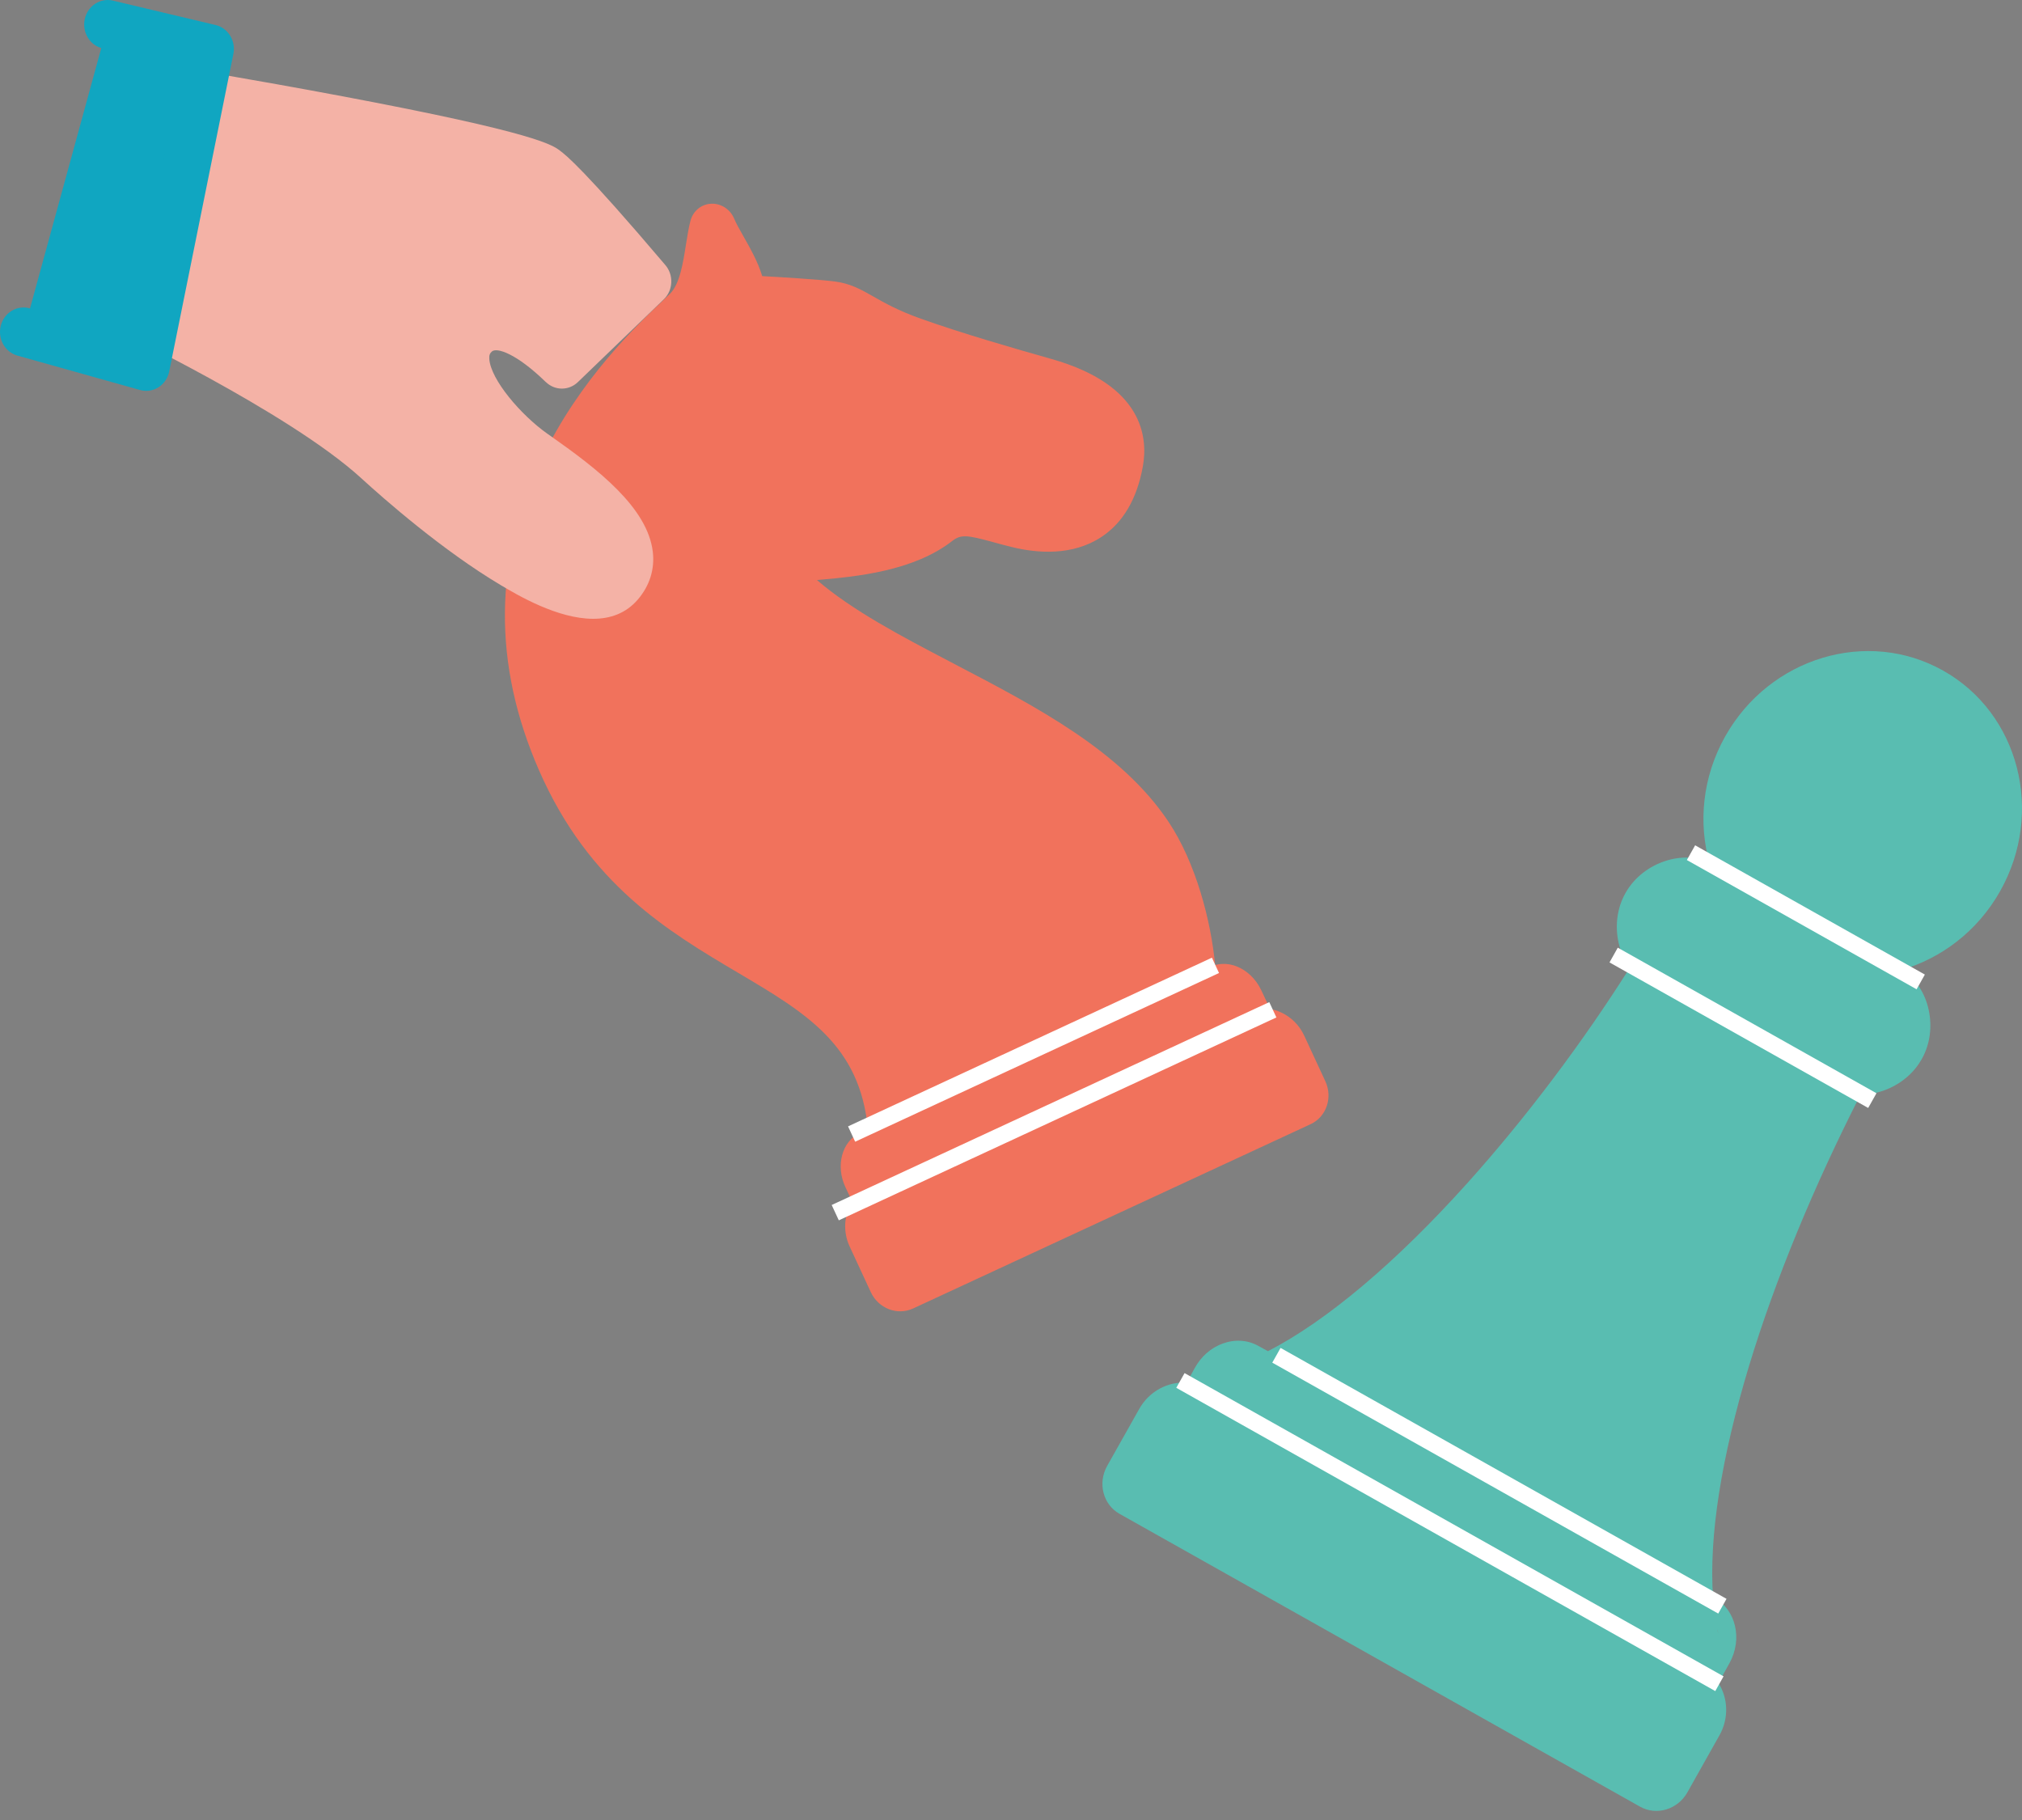
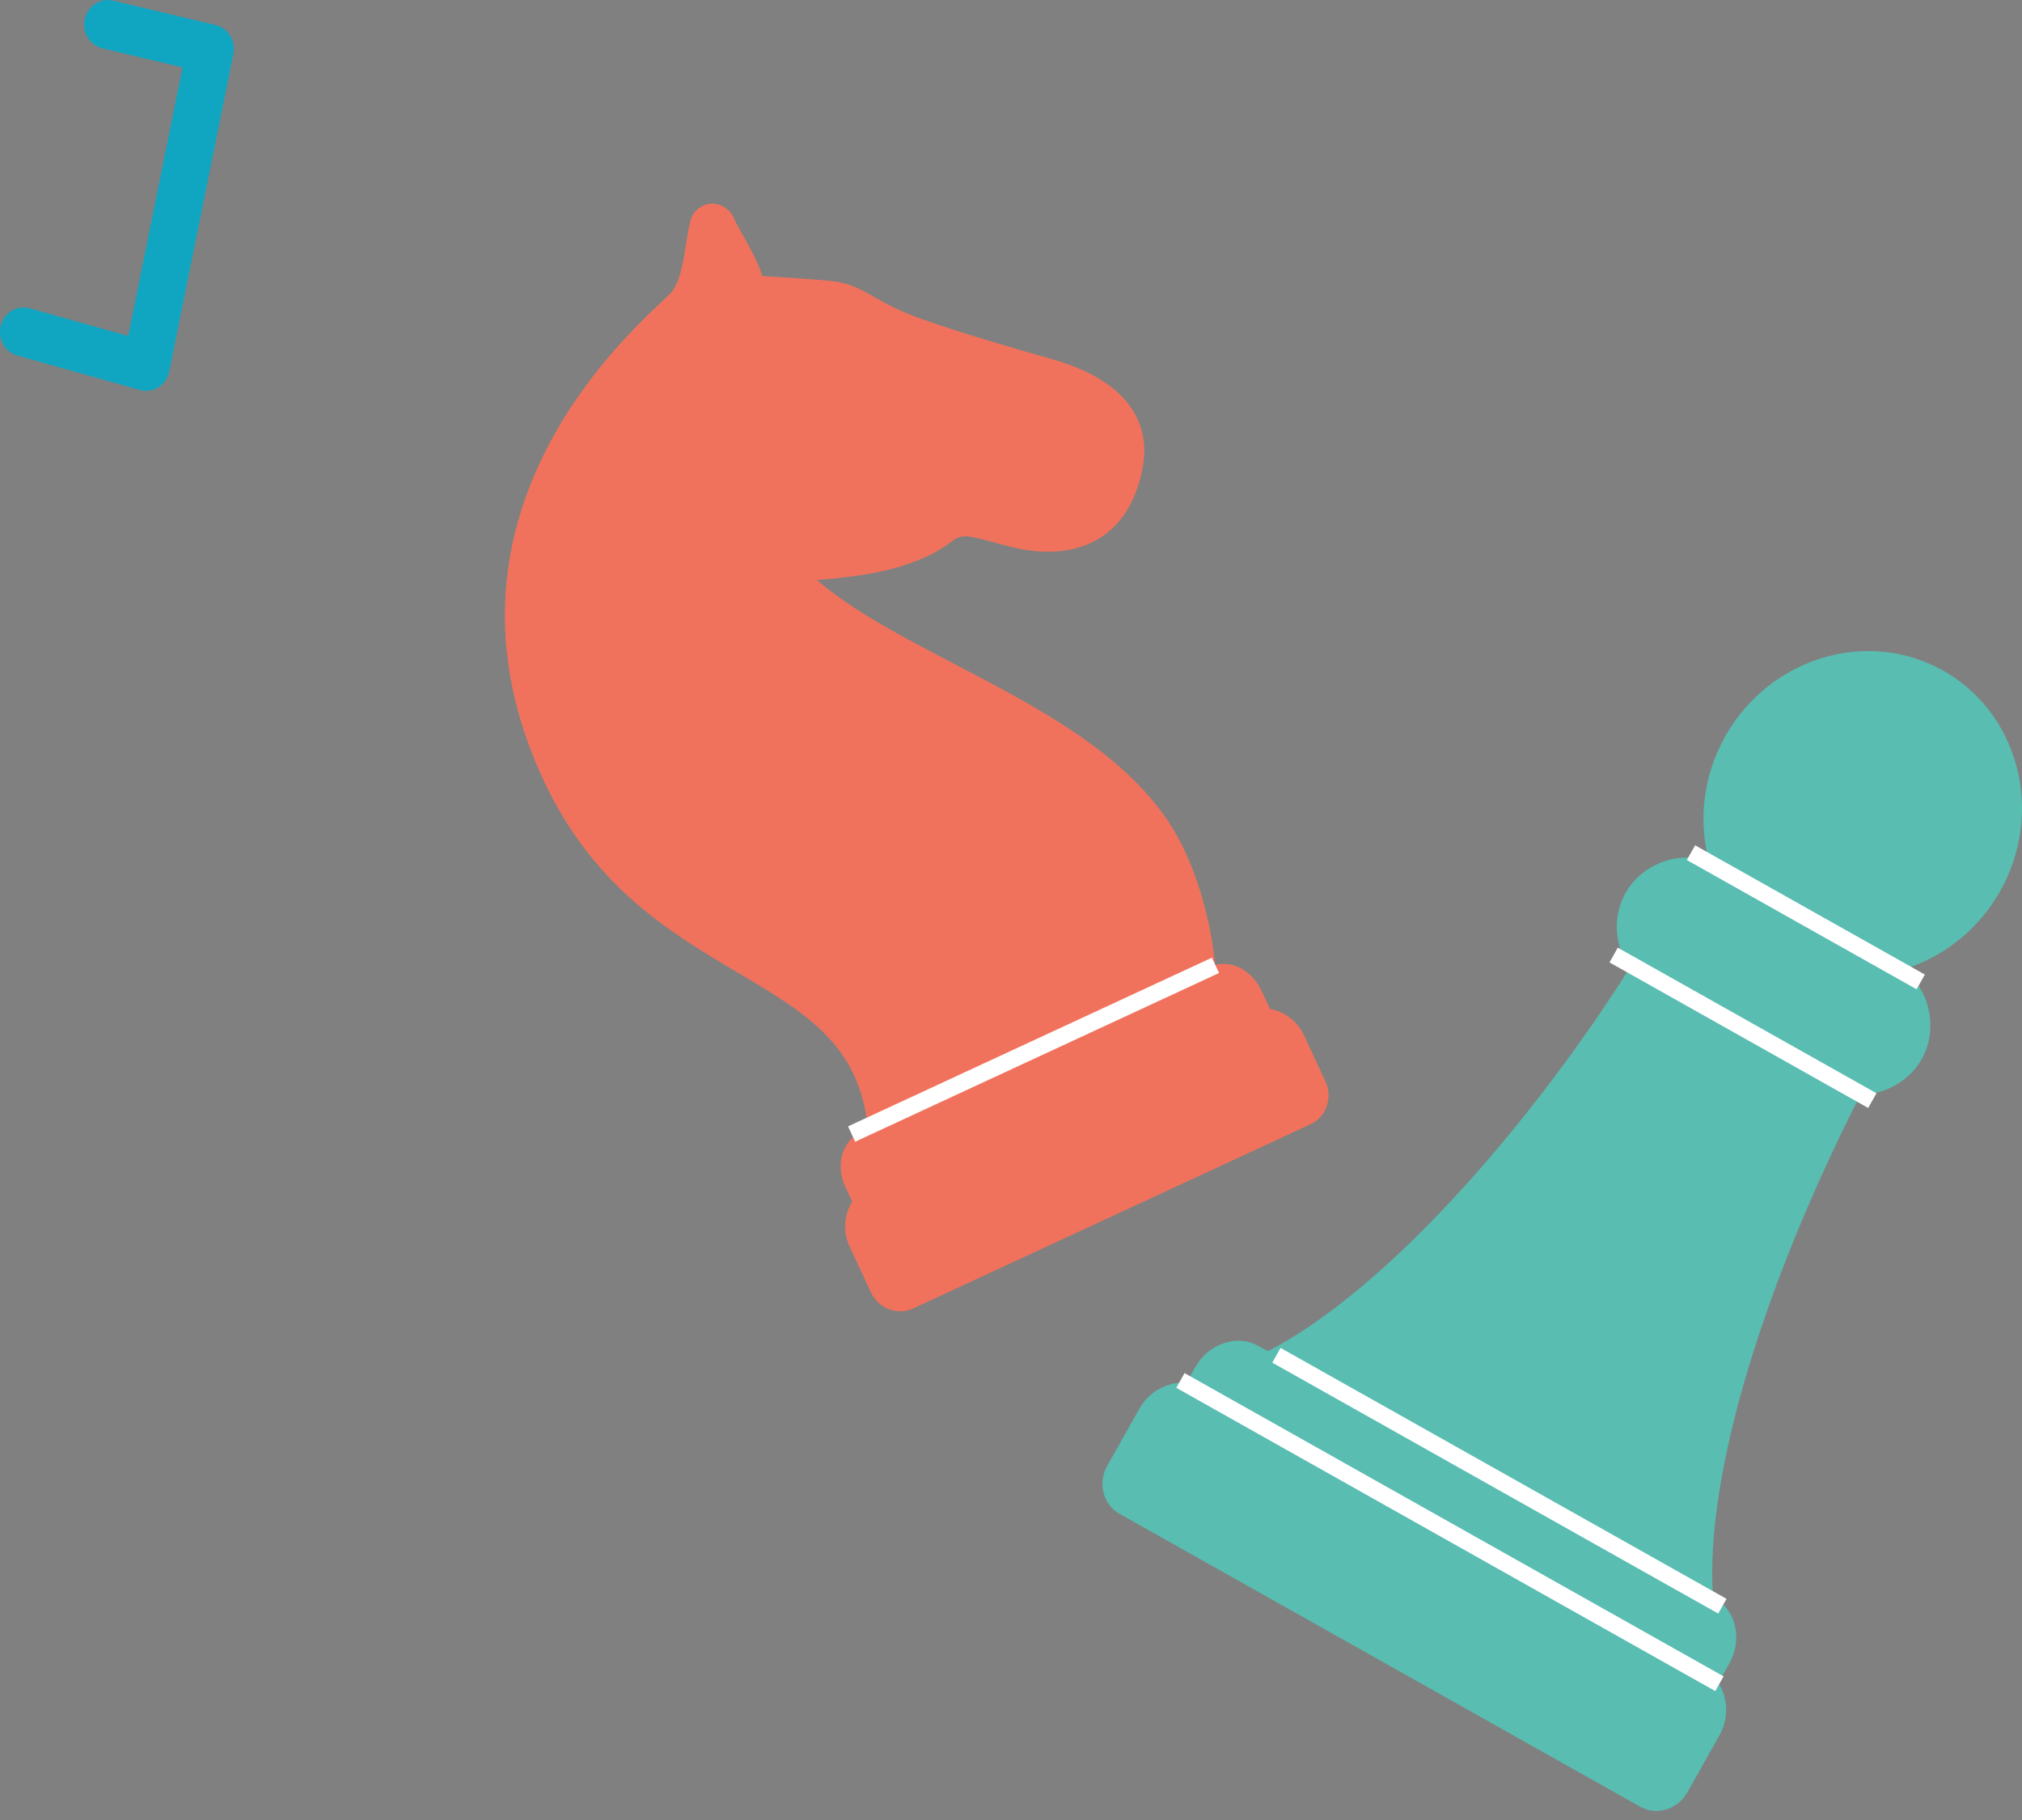
<svg xmlns="http://www.w3.org/2000/svg" width="100" height="90" viewBox="0 0 100 90" fill="none">
  <rect x="0" y="0" width="100" height="90" fill="#808080" stroke="none" />
  <path d="M84.98 80.806C84.959 80.717 84.941 80.627 84.924 80.536C84.952 80.623 84.968 80.713 84.98 80.806Z" fill="#FFF6E1" />
  <path d="M84.924 80.538C84.941 80.629 84.959 80.718 84.98 80.808C84.97 80.716 84.952 80.624 84.924 80.538Z" fill="#1F2933" />
  <path d="M84.99 83.221C85.003 83.202 85.014 83.181 85.025 83.162L85.535 82.24C86.188 81.056 85.855 79.615 84.793 79.016L84.72 78.976C84.511 76.012 85.119 72.104 86.511 67.511C87.79 63.295 89.704 58.656 92.017 54.125C93.095 54.139 94.385 53.543 95.04 52.375C95.04 52.375 95.041 52.374 95.042 52.373C95.451 51.646 95.571 50.772 95.379 49.913C95.198 49.101 94.756 48.429 94.198 48.116C94.198 48.116 94.198 48.116 94.195 48.115L93.963 47.984C95.975 47.421 97.797 46.062 98.922 44.062C101.117 40.16 99.851 35.271 96.102 33.163C92.353 31.052 87.518 32.511 85.323 36.412C84.192 38.422 83.979 40.695 84.553 42.713L84.467 42.664C83.353 42.039 81.284 42.568 80.389 44.162C79.979 44.889 79.86 45.764 80.05 46.623C80.156 47.095 80.35 47.521 80.605 47.854C78.279 51.538 75.475 55.267 72.599 58.472C69.046 62.43 65.605 65.326 62.708 66.817L62.233 66.555C61.7 66.259 61.072 66.219 60.467 66.44C59.893 66.649 59.406 67.074 59.096 67.635L58.688 68.374C57.771 68.311 56.837 68.79 56.342 69.672L54.755 72.492C54.279 73.341 54.553 74.402 55.368 74.86L81.109 89.34C81.924 89.799 82.974 89.482 83.45 88.635L85.036 85.815C85.514 84.967 85.463 83.967 84.985 83.223L84.99 83.221ZM84.924 80.537C84.951 80.624 84.968 80.714 84.979 80.808C84.958 80.719 84.94 80.628 84.924 80.537Z" fill="#59BDB1" />
  <path d="M83.835 41.801L83.425 42.529L94.787 48.921L95.196 48.193L83.835 41.801Z" fill="white" />
  <path d="M80.009 46.863L79.6 47.592L92.393 54.789L92.802 54.061L80.009 46.863Z" fill="white" />
  <path d="M63.332 66.655L62.922 67.384L84.977 79.792L85.387 79.064L63.332 66.655Z" fill="white" />
  <path d="M58.584 67.9L58.174 68.628L84.831 83.625L85.24 82.896L58.584 67.9Z" fill="white" />
  <path d="M56.519 23.076C56.227 24.682 55.536 25.854 54.466 26.557C53.029 27.504 51.286 27.352 50.079 27.061C49.717 26.974 49.391 26.884 49.103 26.805C47.837 26.458 47.523 26.415 47.092 26.753C45.165 28.254 42.305 28.513 40.594 28.666C40.529 28.671 40.465 28.678 40.404 28.684C42.142 30.18 44.528 31.439 47.057 32.758C47.118 32.791 47.179 32.824 47.238 32.854C51.273 34.96 55.444 37.137 57.778 40.619C59.148 42.664 59.889 45.54 60.096 47.721C60.43 47.631 60.795 47.649 61.144 47.783C61.665 47.982 62.117 48.414 62.377 48.968L62.752 49.762C62.772 49.806 62.789 49.848 62.806 49.892C63.518 50.018 64.166 50.492 64.502 51.215L65.547 53.47C65.923 54.28 65.594 55.232 64.816 55.592L45.156 64.706C44.377 65.067 43.438 64.702 43.064 63.892L42.019 61.637C41.672 60.889 41.749 60.056 42.149 59.421L41.813 58.711C41.313 57.651 41.636 56.441 42.536 56.014L42.922 55.832C42.533 51.674 39.855 50.088 36.516 48.113C33.053 46.064 29.125 43.741 26.654 38.083C24.363 32.84 24.411 27.656 26.795 22.679C28.684 18.74 31.526 16.054 32.741 14.906C32.916 14.739 33.055 14.608 33.143 14.519C33.621 14.031 33.782 13.005 33.923 12.102C33.993 11.673 34.055 11.266 34.151 10.906C34.28 10.427 34.693 10.092 35.181 10.074C35.667 10.055 36.122 10.355 36.313 10.822C36.404 11.042 36.579 11.354 36.766 11.683C37.097 12.265 37.487 12.953 37.696 13.654C38.654 13.707 40.424 13.813 41.295 13.921C42.051 14.016 42.579 14.315 43.19 14.662C43.736 14.973 44.417 15.36 45.544 15.761C47.558 16.479 50.196 17.242 52.004 17.753C56.544 19.037 56.781 21.638 56.519 23.075V23.076Z" fill="#F1725C" />
  <path d="M59.936 47.358L41.941 55.7L42.293 56.458L60.288 48.116L59.936 47.358Z" fill="white" />
-   <path d="M62.774 49.555L41.132 59.588L41.484 60.346L63.125 50.313L62.774 49.555Z" fill="white" />
-   <path d="M26.993 18.889C27.439 19.324 28.131 19.326 28.579 18.895L32.827 14.803C33.291 14.355 33.327 13.605 32.909 13.112C28.854 8.334 27.989 7.674 27.704 7.458C27.327 7.17 26.544 6.572 17.022 4.777C12.433 3.912 7.972 3.179 7.928 3.172C7.291 3.068 6.696 3.519 6.596 4.181C6.497 4.834 6.921 5.447 7.545 5.561L6.138 13.88C5.627 13.787 5.102 14.057 4.876 14.571C4.61 15.18 4.869 15.899 5.454 16.176C5.542 16.218 14.281 20.371 17.861 23.643C18.98 24.667 21.895 27.231 24.781 28.944C25.604 29.433 27.571 30.6 29.337 30.6C30.164 30.6 30.948 30.344 31.549 29.642C32.133 28.959 32.388 28.142 32.284 27.278C32.022 25.098 29.558 23.197 27.269 21.587L27.071 21.448C25.769 20.529 24.269 18.782 24.198 17.747C24.185 17.555 24.231 17.473 24.322 17.386C24.558 17.162 25.543 17.48 26.99 18.89L26.993 18.889Z" fill="#F4B2A6" />
-   <path d="M5.328 1.21L10.401 2.416L7.229 18.116L1.166 16.416L5.328 1.21Z" fill="#10A6C1" />
  <path d="M7.228 19.328C7.127 19.328 7.025 19.314 6.925 19.286L0.862 17.585C0.241 17.411 -0.127 16.747 0.04 16.1C0.207 15.454 0.847 15.072 1.468 15.247L6.342 16.614L9.026 3.334L5.068 2.393C4.441 2.244 4.049 1.595 4.192 0.942C4.336 0.29 4.96 -0.119 5.586 0.031L10.661 1.237C11.281 1.385 11.672 2.02 11.542 2.668L8.369 18.368C8.303 18.694 8.111 18.977 7.838 19.151C7.653 19.269 7.443 19.329 7.23 19.329L7.228 19.328Z" fill="#10A6C1" />
</svg>